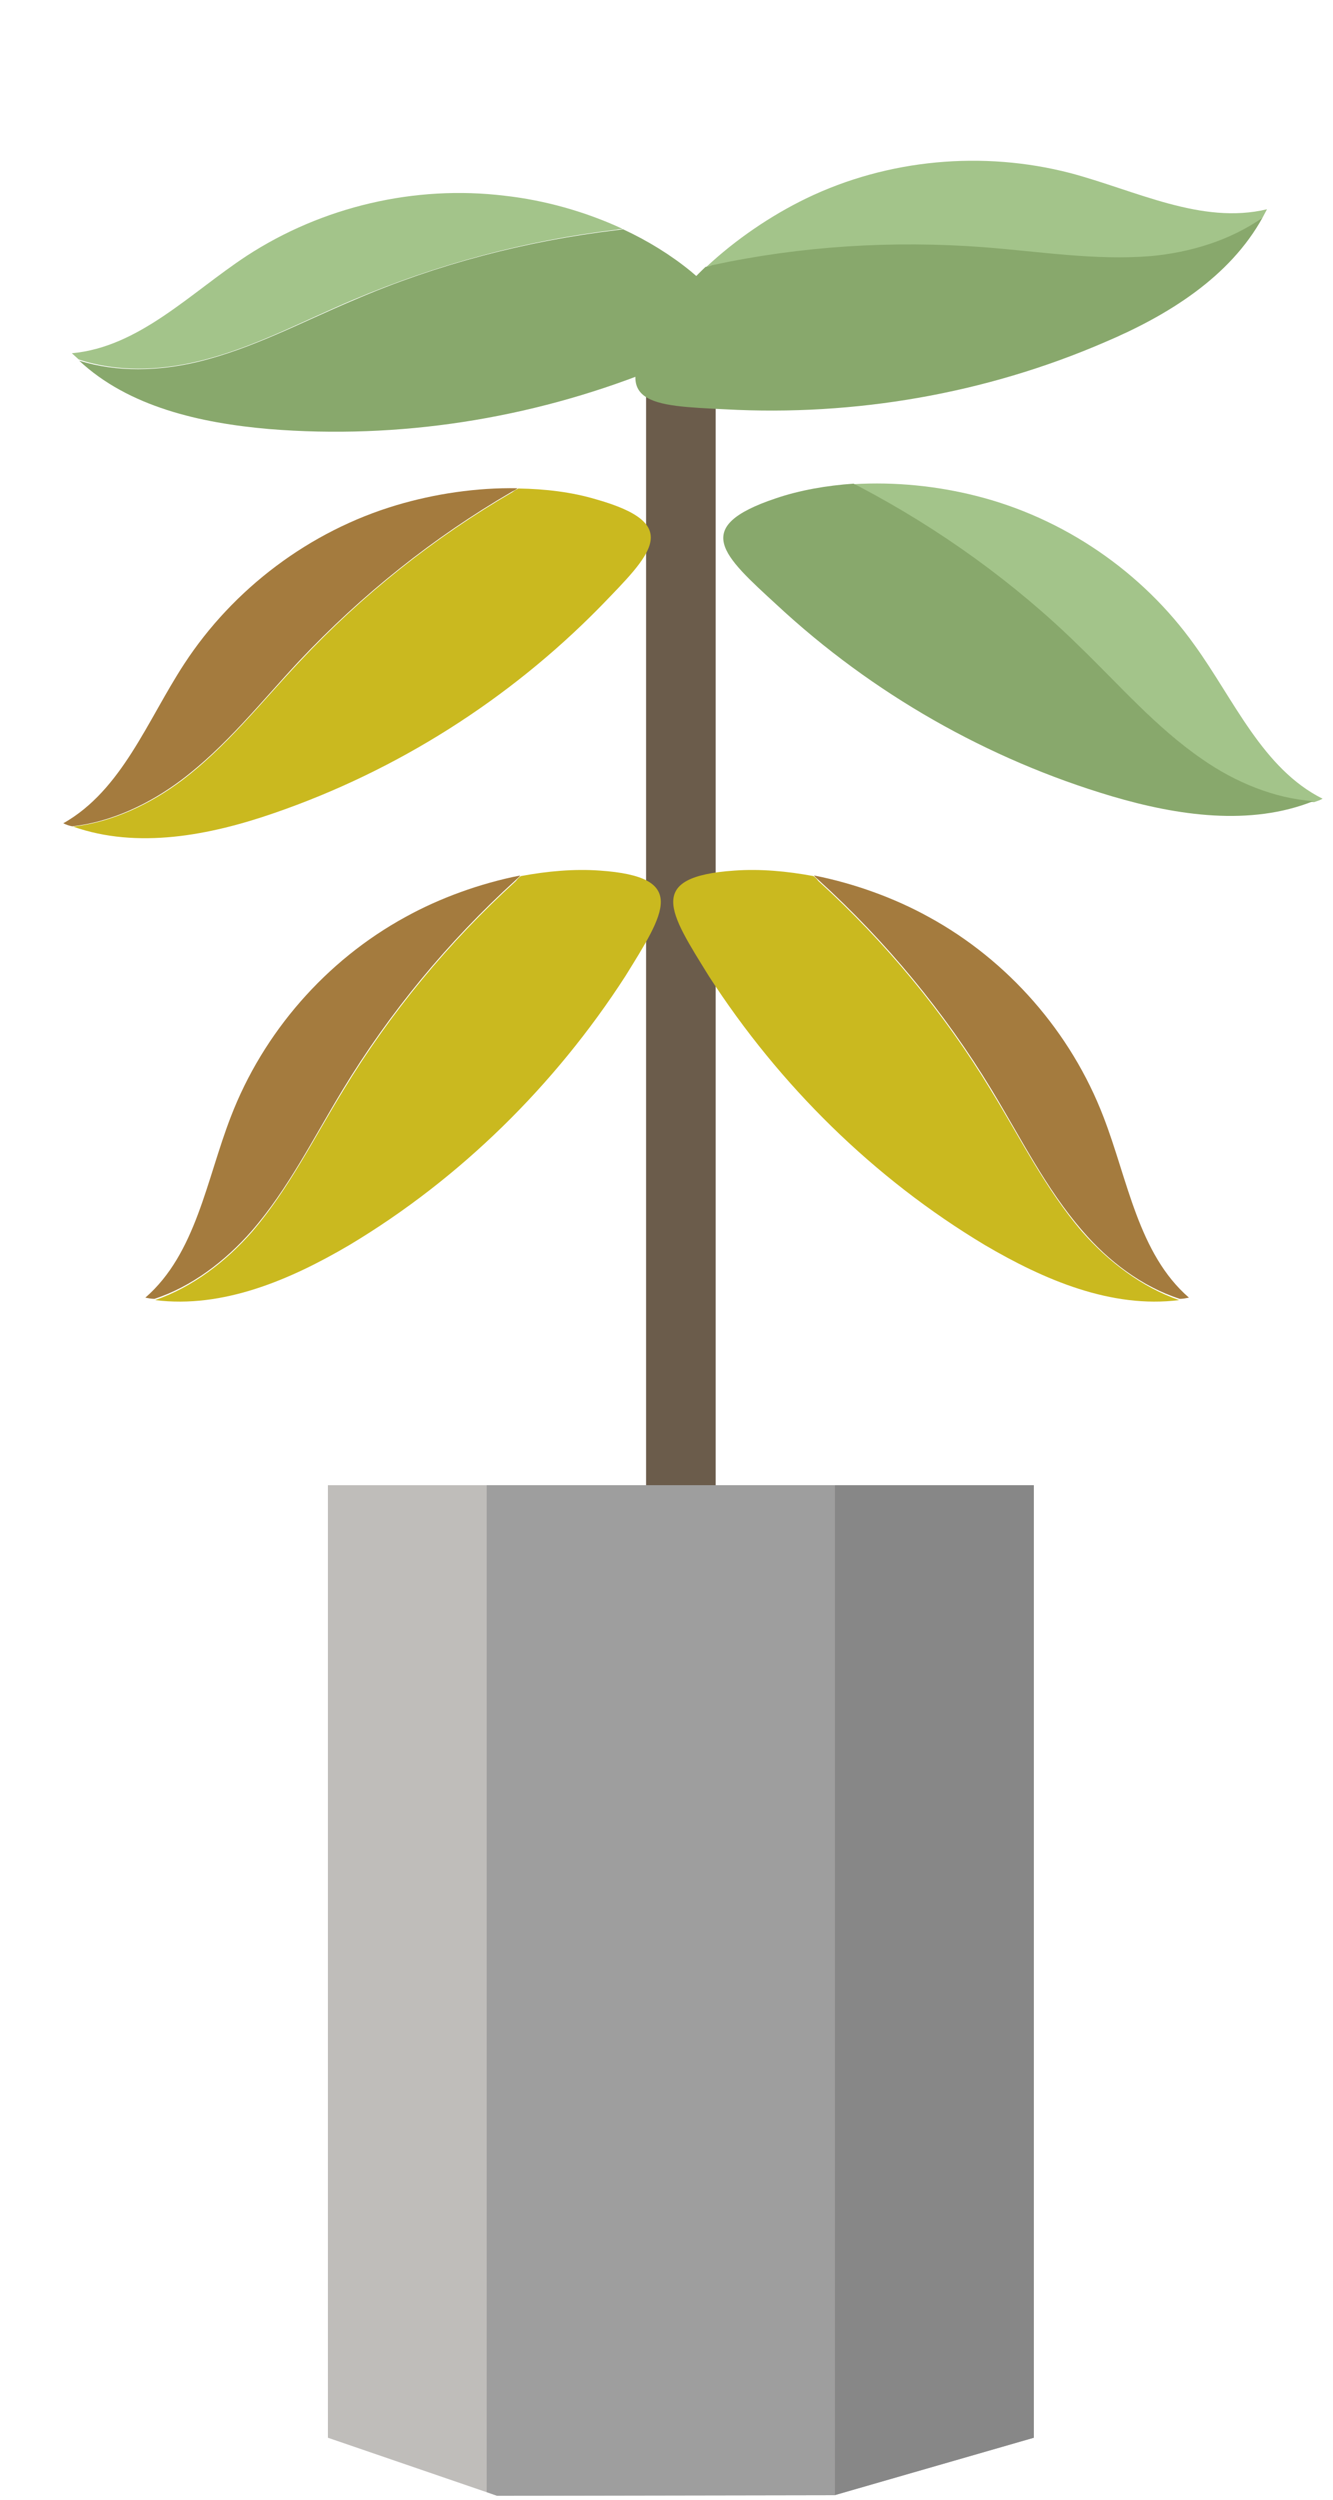
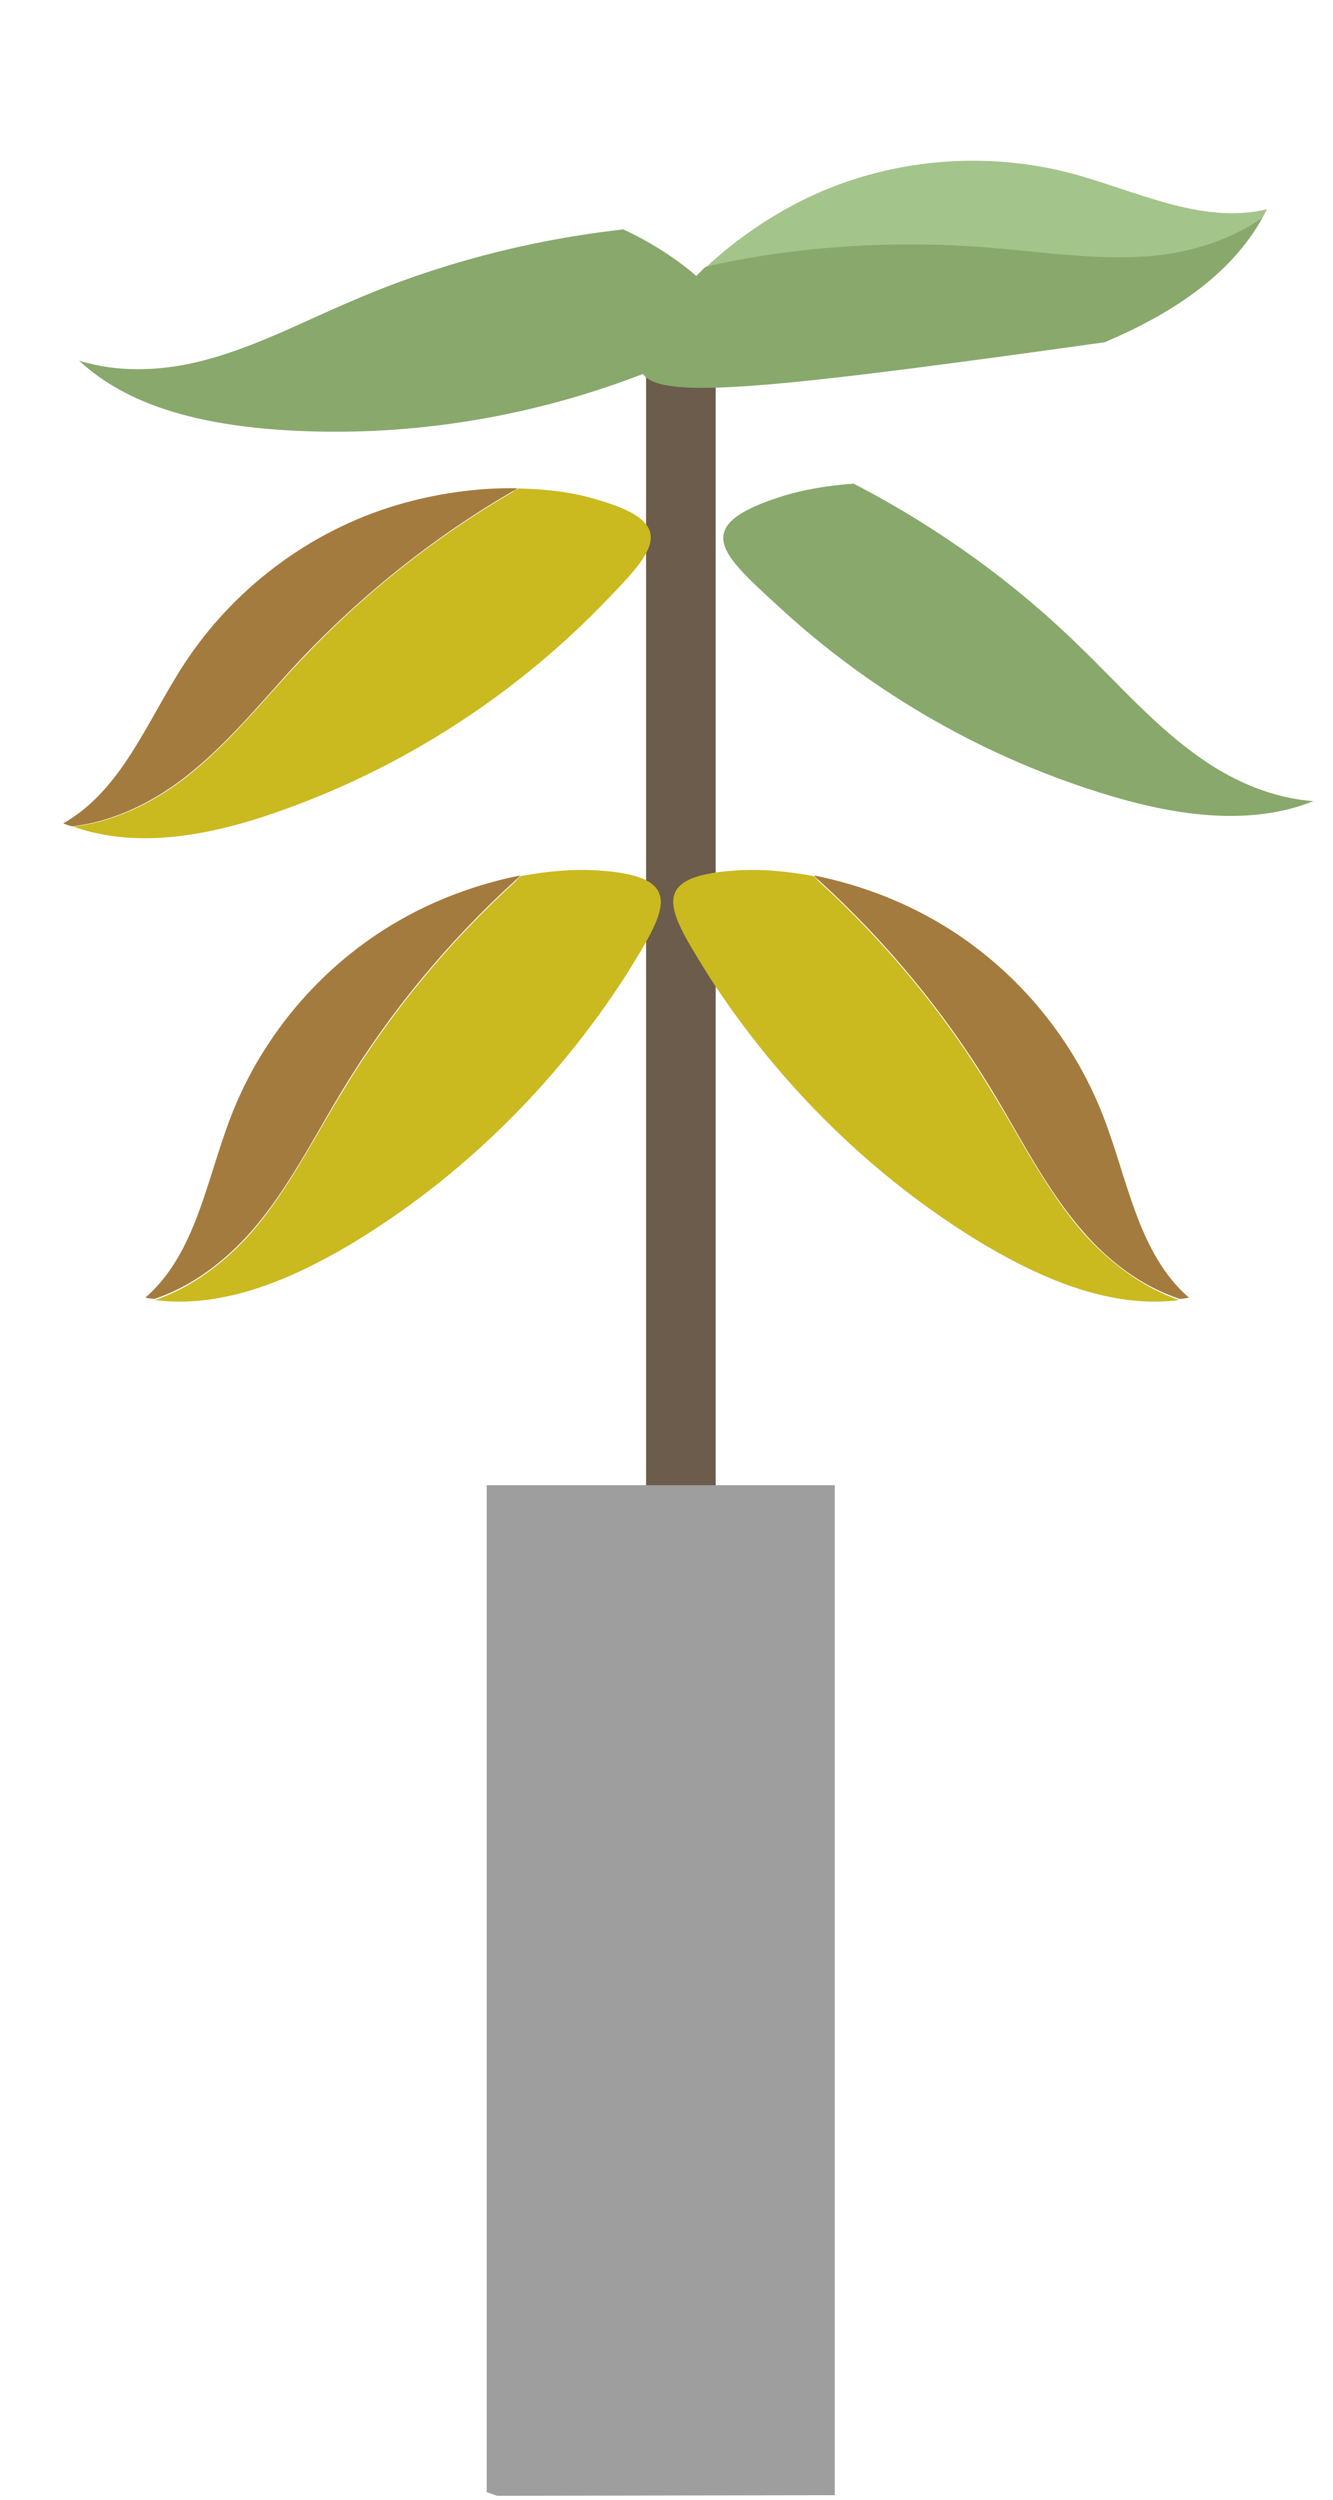
<svg xmlns="http://www.w3.org/2000/svg" width="56" height="105" viewBox="0 0 56 105" fill="none">
  <path d="M30.066 14.317H27.142V96.391H30.066V14.317Z" fill="#6B5C4B" />
-   <path d="M43.432 102.396L35.043 104.809L20.882 104.834L13.776 102.396V62.386H43.432V102.396Z" fill="#BFBDBA" />
  <path d="M20.446 62.386V104.68L20.882 104.834L35.043 104.809H35.069V62.386H20.446Z" fill="#9E9E9E" />
-   <path d="M43.432 62.386H35.069V104.809L43.432 102.396V62.386Z" fill="#878787" />
  <path d="M10.569 51.71C12.108 49.939 13.16 47.809 14.392 45.781C16.367 42.522 18.83 39.545 21.652 36.978C21.729 36.901 21.806 36.85 21.857 36.773C20.164 37.107 18.471 37.723 17.034 38.518C13.699 40.34 11.057 43.369 9.697 46.91C8.671 49.554 8.235 52.659 6.106 54.507C6.234 54.533 6.362 54.558 6.49 54.558C8.055 54.045 9.466 52.967 10.569 51.71Z" fill="#A47B3E" />
  <path d="M25.192 36.568C24.114 36.491 22.986 36.594 21.883 36.799C21.806 36.85 21.729 36.927 21.677 37.004C18.855 39.571 16.393 42.548 14.417 45.807C13.186 47.809 12.134 49.939 10.595 51.735C9.492 52.993 8.081 54.071 6.516 54.61C9.364 54.969 12.186 53.763 14.674 52.3C19.343 49.503 23.319 45.576 26.269 41.008C27.937 38.313 28.937 36.825 25.192 36.568Z" fill="#CAB91F" />
  <path d="M7.624 32.757C9.5 31.343 10.977 29.468 12.567 27.765C15.195 24.977 18.212 22.569 21.501 20.656C21.593 20.61 21.662 20.576 21.743 20.508C20.011 20.477 18.254 20.744 16.657 21.219C13.015 22.304 9.804 24.722 7.736 27.892C6.189 30.26 5.121 33.193 2.659 34.582C2.774 34.64 2.911 34.687 3.037 34.71C4.691 34.523 6.289 33.761 7.624 32.757Z" fill="#A47B3E" />
  <path d="M25.068 20.982C24.026 20.668 22.902 20.536 21.777 20.519C21.685 20.565 21.616 20.599 21.536 20.668C18.223 22.592 15.207 25 12.602 27.776C10.988 29.49 9.511 31.366 7.658 32.769C6.323 33.773 4.725 34.534 3.072 34.722C5.776 35.675 8.807 35.092 11.519 34.152C16.678 32.374 21.384 29.389 25.21 25.493C27.388 23.242 28.701 22.02 25.068 20.982Z" fill="#CAB91F" />
  <path d="M45.484 51.71C43.945 49.939 42.893 47.809 41.662 45.781C39.686 42.522 37.224 39.545 34.402 36.978C34.325 36.901 34.248 36.85 34.196 36.773C35.889 37.107 37.583 37.723 39.019 38.518C42.354 40.34 44.996 43.369 46.356 46.91C47.382 49.554 47.818 52.659 49.948 54.507C49.819 54.533 49.691 54.558 49.563 54.558C47.972 54.045 46.561 52.967 45.484 51.71Z" fill="#A47B3E" />
  <path d="M30.861 36.568C31.939 36.491 33.068 36.594 34.171 36.799C34.248 36.85 34.325 36.927 34.376 37.004C37.198 39.571 39.661 42.548 41.636 45.807C42.867 47.809 43.919 49.939 45.458 51.735C46.561 52.993 47.972 54.071 49.537 54.61C46.69 54.969 43.868 53.763 41.379 52.3C36.71 49.503 32.734 45.576 29.784 41.008C28.116 38.313 27.09 36.825 30.861 36.568Z" fill="#CAB91F" />
-   <path d="M50.535 31.921C48.603 30.599 47.049 28.797 45.353 27.164C42.604 24.506 39.485 22.236 36.116 20.462C36.033 20.42 35.951 20.379 35.868 20.337C37.609 20.233 39.366 20.416 40.985 20.824C44.665 21.743 47.991 24.013 50.188 27.102C51.85 29.404 53.048 32.293 55.563 33.55C55.451 33.613 55.327 33.654 55.203 33.695C53.541 33.577 51.907 32.882 50.535 31.921Z" fill="#A3C48A" />
  <path d="M32.578 20.937C33.617 20.583 34.722 20.398 35.855 20.315C35.938 20.356 36.021 20.398 36.103 20.44C39.472 22.214 42.614 24.471 45.341 27.141C47.036 28.775 48.591 30.577 50.522 31.899C51.895 32.86 53.551 33.542 55.177 33.651C52.532 34.71 49.475 34.264 46.708 33.446C41.489 31.896 36.643 29.132 32.642 25.415C30.36 23.318 29.01 22.138 32.578 20.937Z" fill="#88A86C" />
-   <path d="M8.305 15.181C10.584 14.644 12.686 13.499 14.855 12.586C18.374 11.095 22.101 10.101 25.892 9.649C25.982 9.627 26.091 9.621 26.163 9.617C24.58 8.882 22.866 8.408 21.203 8.222C17.436 7.764 13.541 8.676 10.361 10.749C7.991 12.308 5.839 14.582 3.018 14.838C3.113 14.924 3.209 15.01 3.304 15.096C4.895 15.631 6.672 15.574 8.305 15.181Z" fill="#A3C48A" />
  <path d="M29.018 11.394C28.183 10.711 27.206 10.108 26.182 9.634C26.073 9.64 25.984 9.663 25.911 9.667C22.12 10.118 18.374 11.095 14.874 12.604C12.705 13.516 10.62 14.642 8.324 15.198C6.691 15.592 4.914 15.648 3.325 15.149C5.408 17.094 8.423 17.772 11.306 18.022C16.744 18.465 22.258 17.597 27.312 15.589C30.231 14.42 31.924 13.805 29.018 11.394Z" fill="#88A86C" />
  <path d="M48.351 10.781C46.014 10.993 43.649 10.596 41.323 10.406C37.508 10.119 33.656 10.358 29.925 11.164C29.821 11.184 29.741 11.193 29.648 11.236C30.909 10.054 32.394 9.05 33.872 8.333C37.293 6.681 41.287 6.319 44.957 7.268C47.704 7.997 50.477 9.45 53.227 8.79C53.167 8.903 53.106 9.017 53.046 9.13C51.721 10.115 50.031 10.62 48.351 10.781Z" fill="#A3C48A" />
-   <path d="M27.523 13.784C28.11 12.859 28.812 11.994 29.637 11.213C29.741 11.193 29.821 11.184 29.914 11.14C33.645 10.335 37.497 10.096 41.313 10.383C43.661 10.562 45.993 10.947 48.34 10.758C49.997 10.608 51.711 10.092 53.046 9.13C51.668 11.64 49.052 13.256 46.403 14.378C41.407 16.538 35.905 17.49 30.471 17.193C27.341 17.039 25.54 17.002 27.523 13.784Z" fill="#88A86C" />
+   <path d="M27.523 13.784C28.11 12.859 28.812 11.994 29.637 11.213C29.741 11.193 29.821 11.184 29.914 11.14C33.645 10.335 37.497 10.096 41.313 10.383C43.661 10.562 45.993 10.947 48.34 10.758C49.997 10.608 51.711 10.092 53.046 9.13C51.668 11.64 49.052 13.256 46.403 14.378C27.341 17.039 25.54 17.002 27.523 13.784Z" fill="#88A86C" />
</svg>